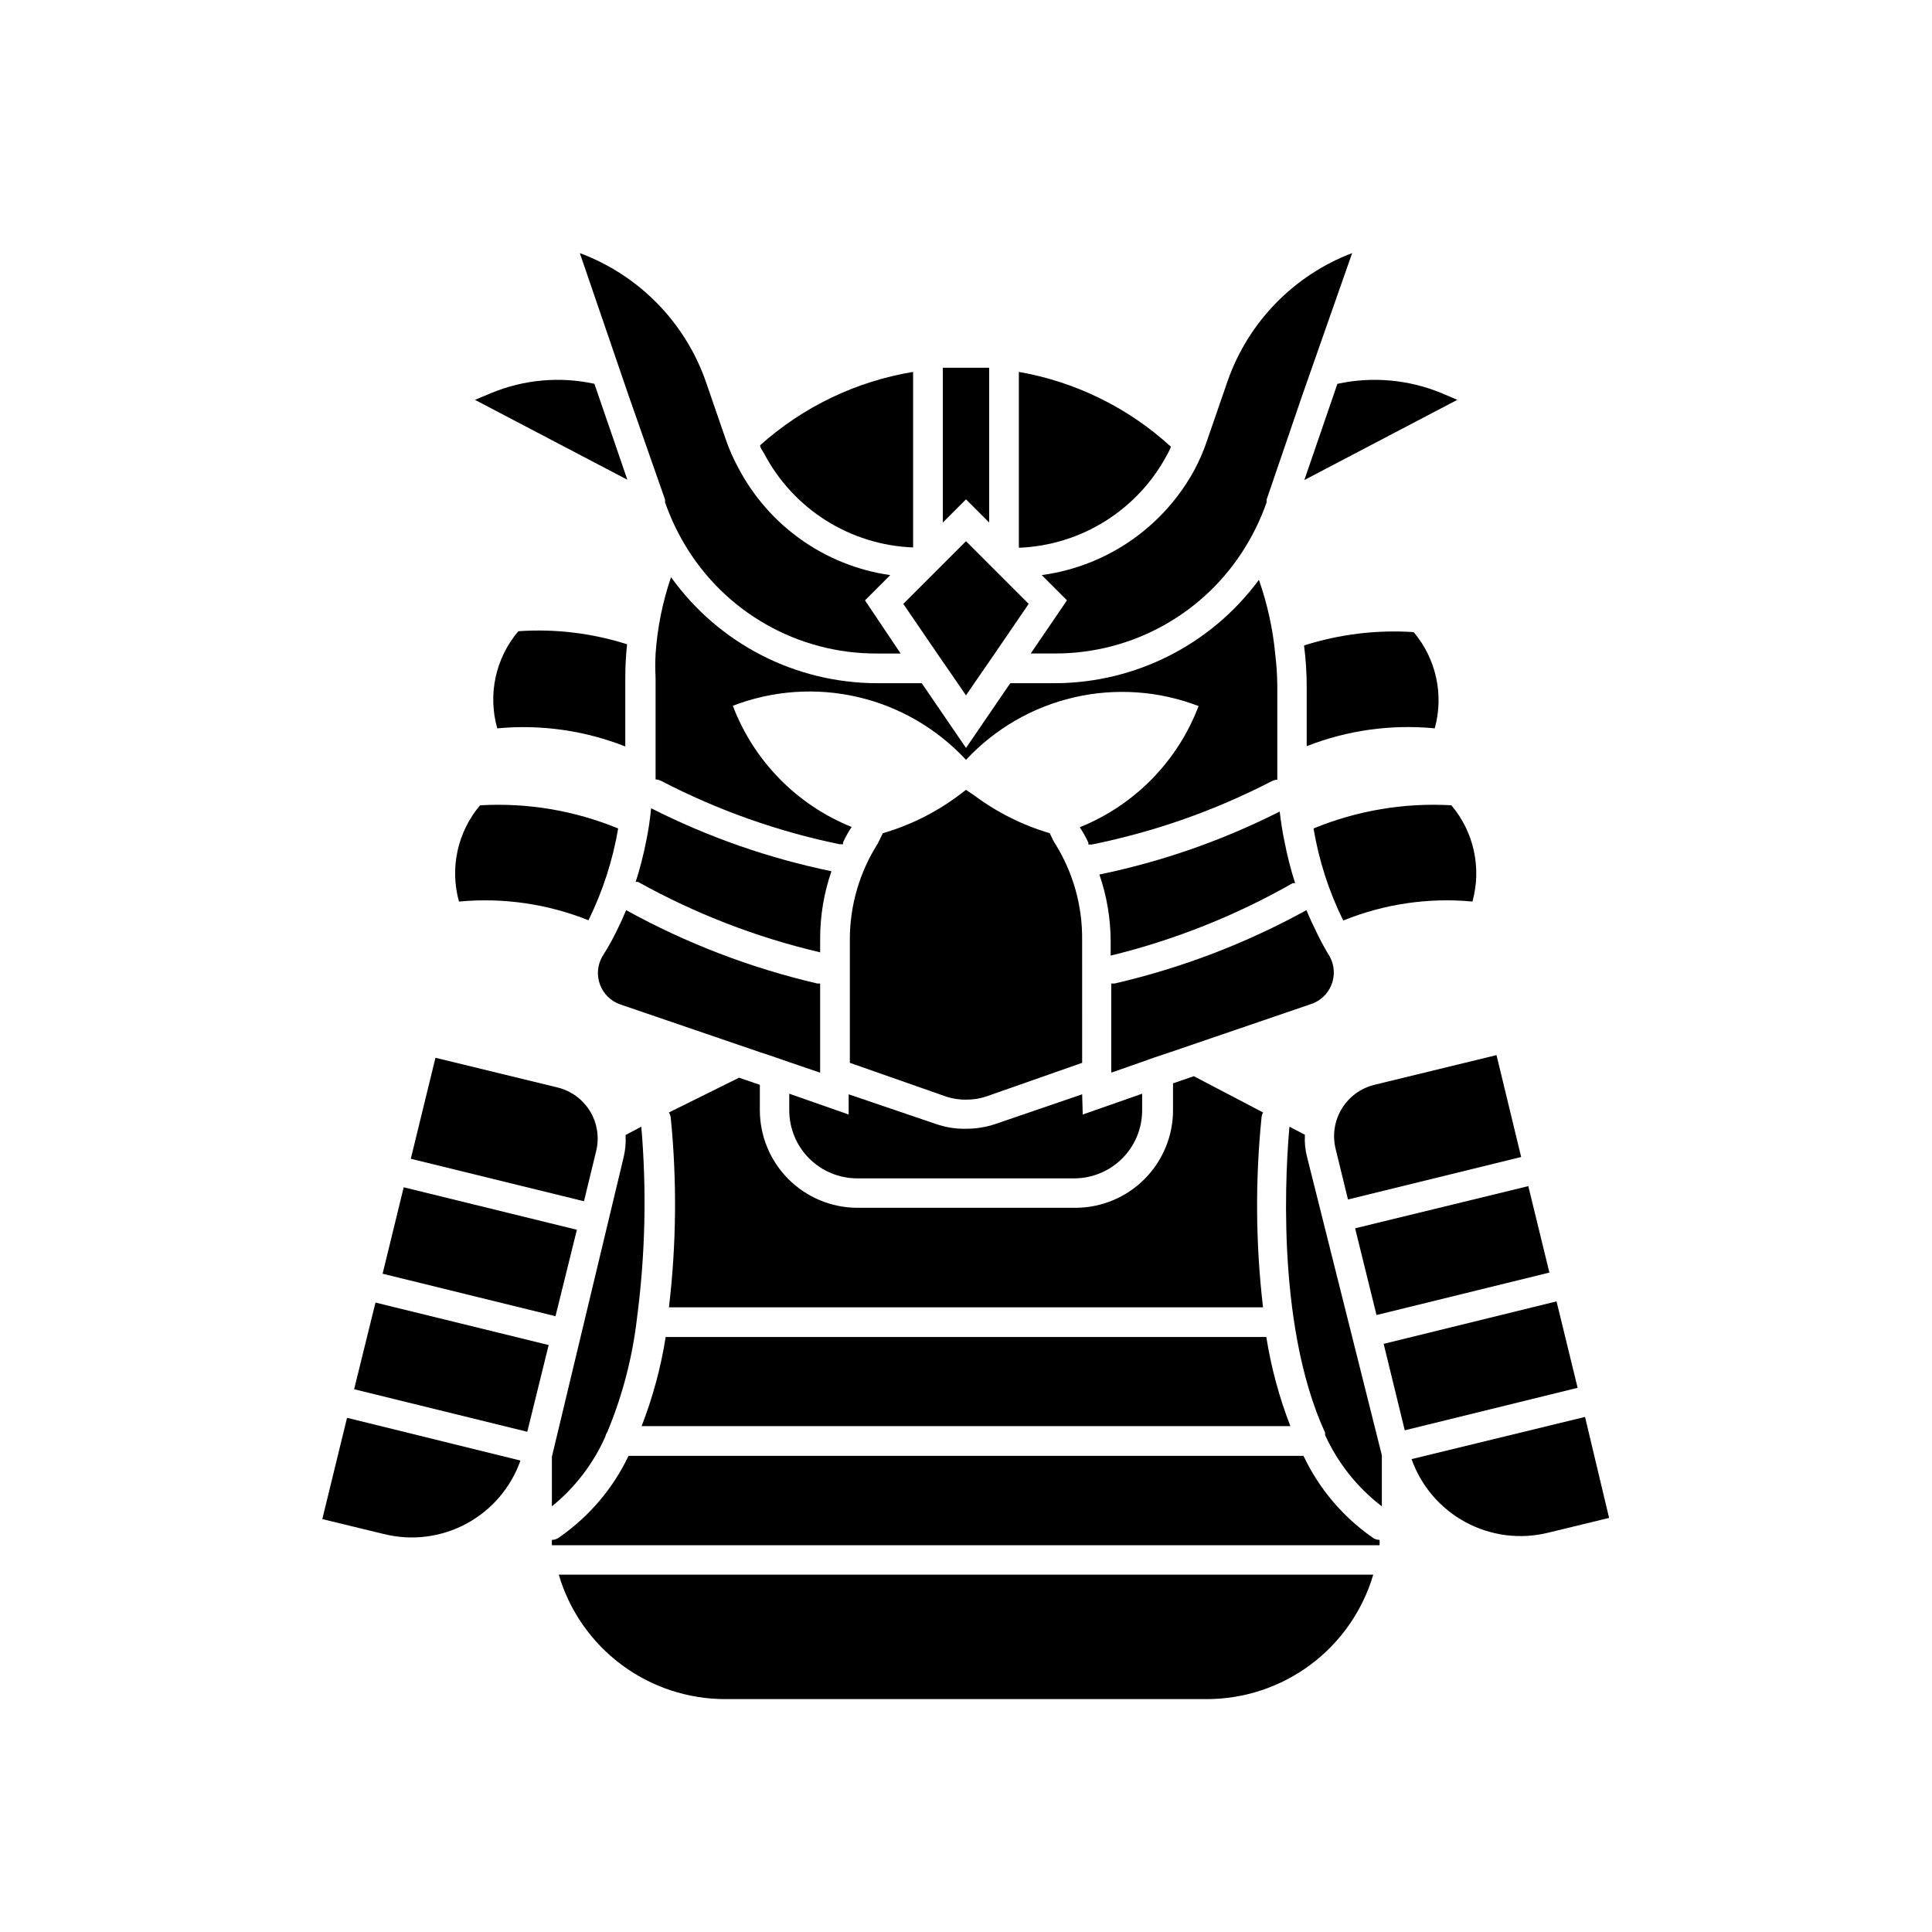
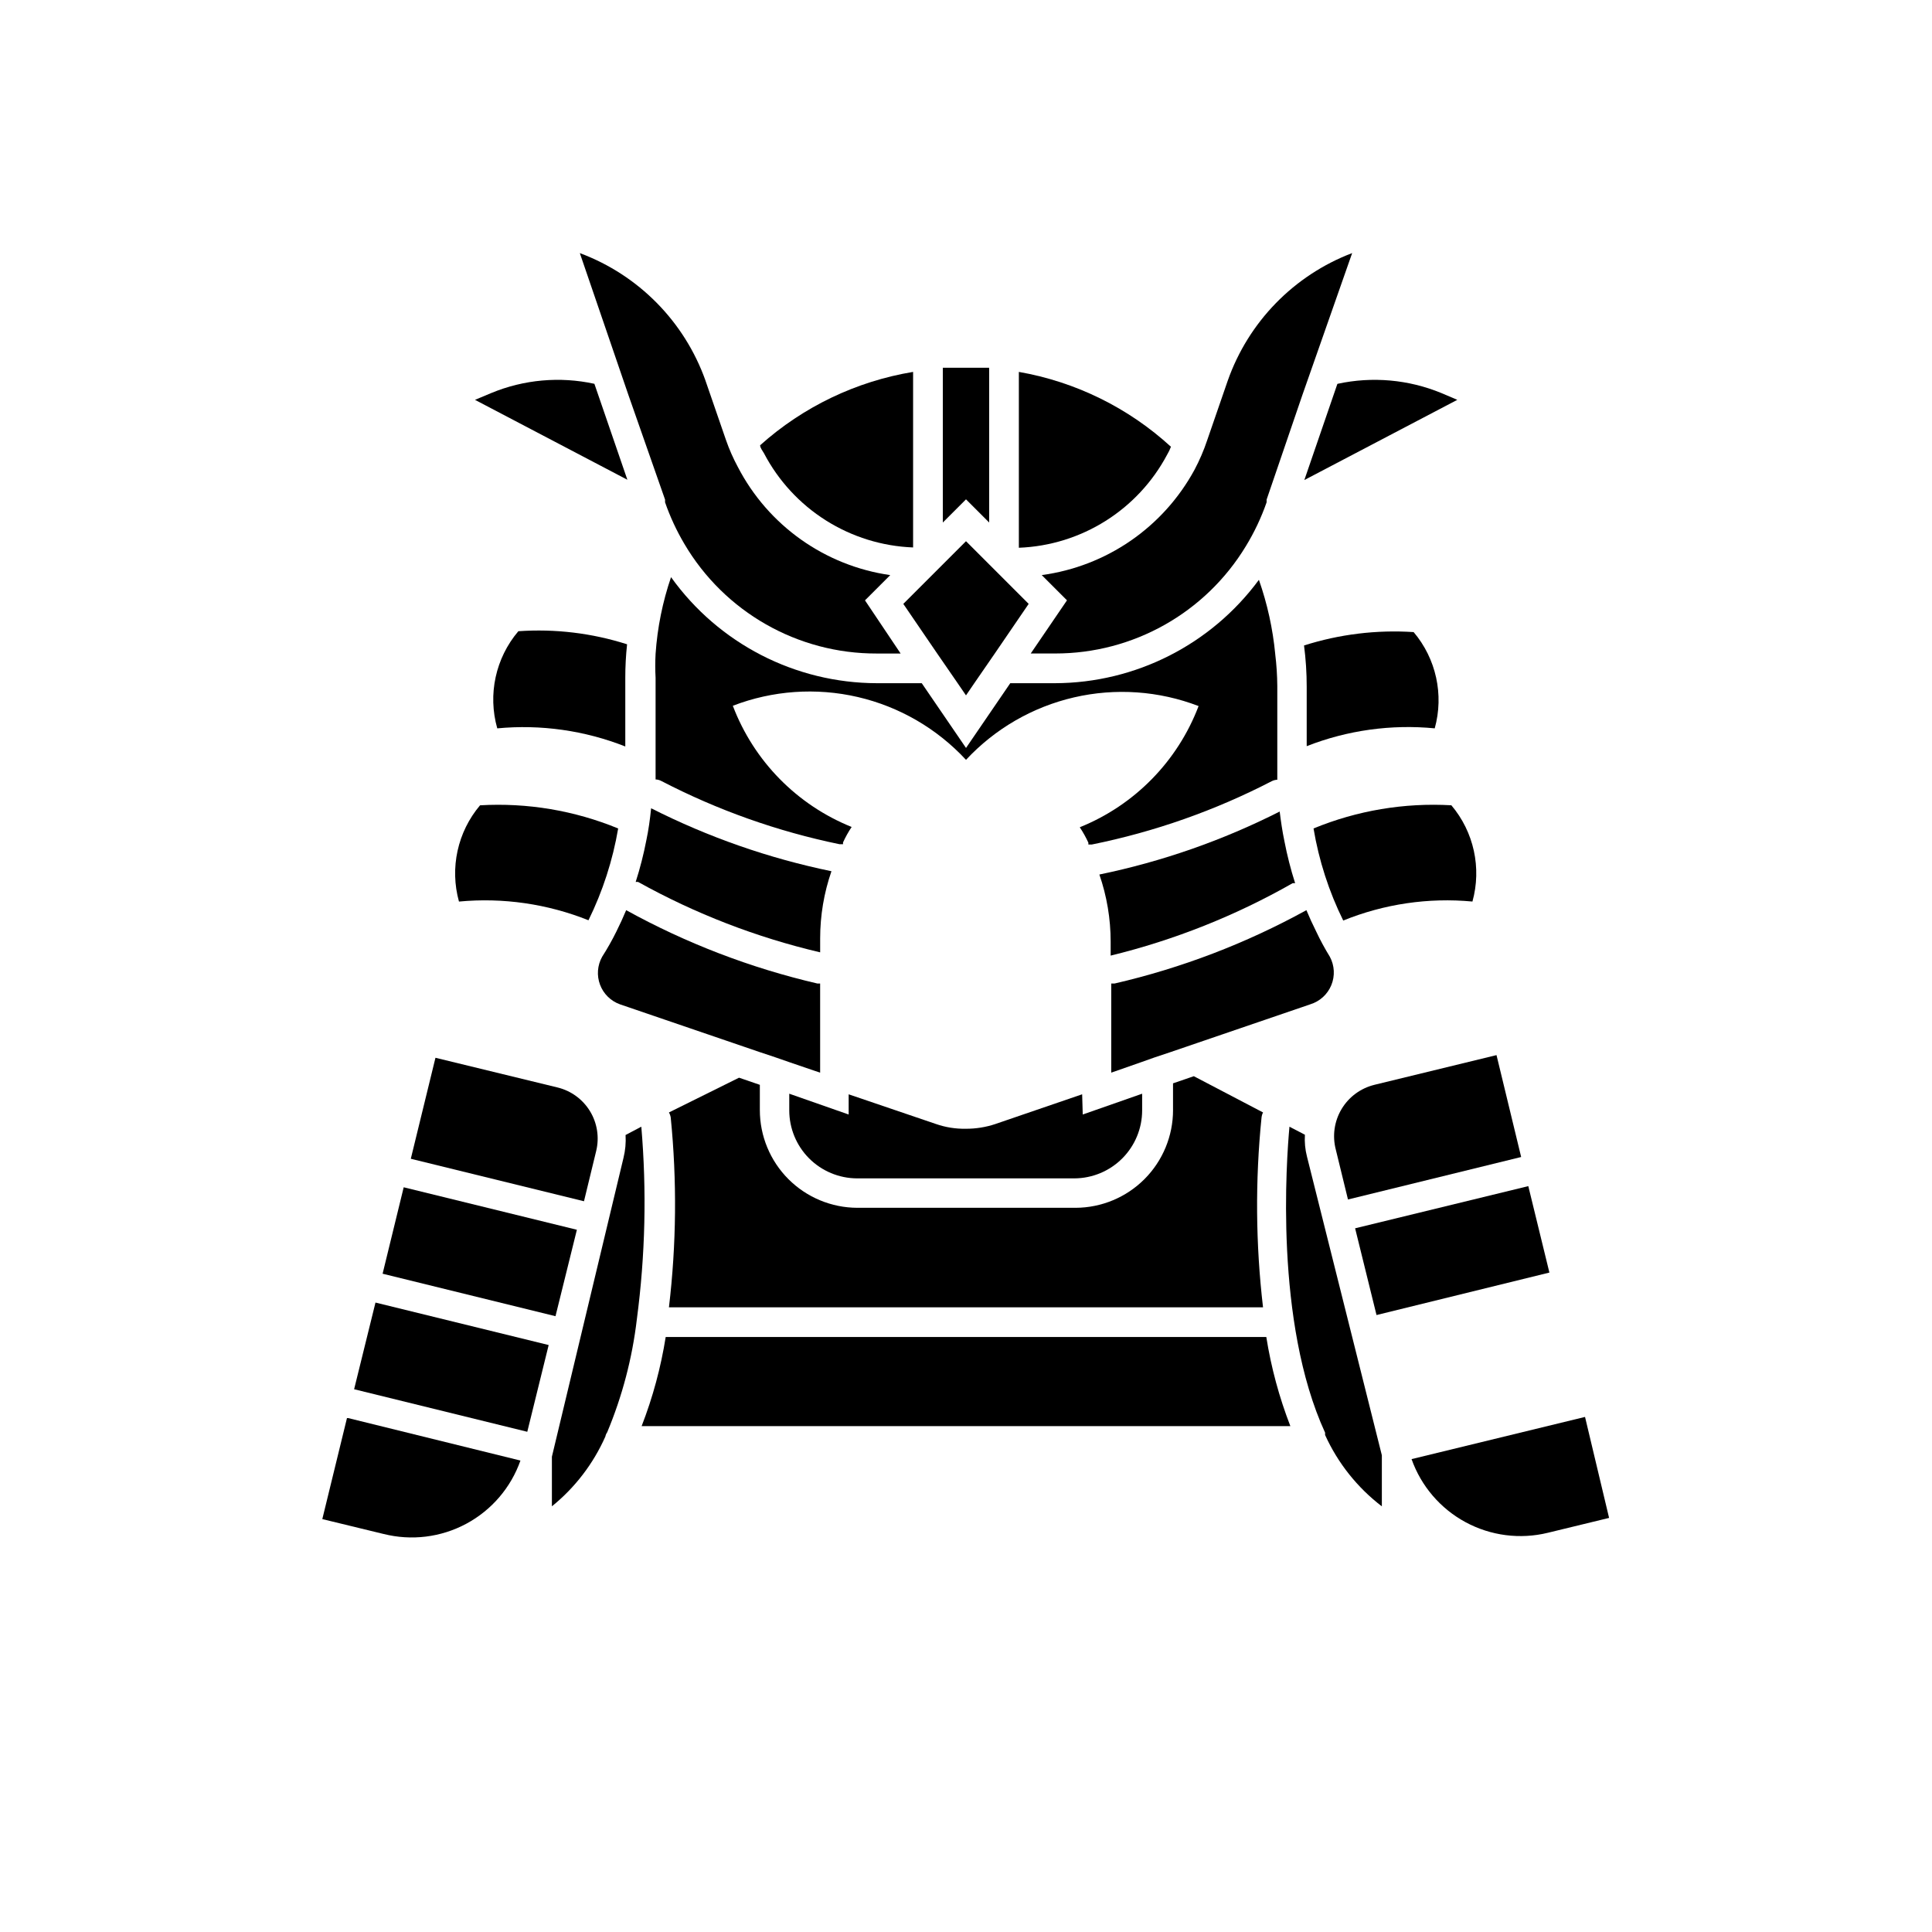
<svg xmlns="http://www.w3.org/2000/svg" fill="#000000" width="800px" height="800px" version="1.1" viewBox="144 144 512 512">
  <g>
    <path d="m303.57 397.56c-1.262 2.262-1.465 4.965-0.555 7.391 0.906 2.426 2.84 4.328 5.277 5.203l37.312 12.754 4.016 1.34 3.621 1.258 6.453 2.203 1.652 0.551v-23.617l-0.707 0.004c-17.711-4.117-34.773-10.66-50.695-19.445-0.789 1.891-1.652 3.777-2.598 5.668-1.133 2.301-2.394 4.535-3.777 6.691z" />
    <path d="m315.3 366.62c-0.723 3.754-1.668 7.461-2.836 11.098h0.629c15.145 8.426 31.387 14.707 48.258 18.66v-3.703c0-6.055 1.012-12.066 2.992-17.789-16.598-3.422-32.668-9.031-47.785-16.688-0.316 3.07-0.707 5.824-1.258 8.422z" />
    <path d="m453.29 264.52c0.402-0.676 0.746-1.387 1.023-2.125-11.266-10.324-25.254-17.207-40.305-19.836v46.602c16.543-0.637 31.504-10.02 39.281-24.641z" />
    <path d="m385.98 289.08v-46.523c-15.086 2.496-29.148 9.242-40.539 19.441 0 0.707 0.629 1.418 1.023 2.125v0.004c3.805 7.269 9.465 13.406 16.406 17.789 6.938 4.379 14.91 6.852 23.109 7.164z" />
    <path d="m406.14 282.47v-40.621c-0.039-0.125-0.039-0.262 0-0.391h-5.273-7.008v41.012l6.141-6.141z" />
    <path d="m392.36 317.18 5.43 7.875 2.207 3.227 2.203-3.227 5.43-7.875 8.977-13.145-16.609-16.609-6.141 6.141-6.457 6.453-4.016 4.016z" />
    <path d="m420.07 296.4 6.691 6.691-9.605 14.09h6.457c20.66 0.023 39.824-10.754 50.539-28.418 2.246-3.676 4.094-7.582 5.512-11.648v-0.707l9.445-27.629 13.227-37.711c-15.441 5.879-27.508 18.262-32.984 33.848l-5.434 15.742v0.004c-0.906 2.715-2.039 5.348-3.383 7.871-8.277 15.207-23.305 25.559-40.465 27.867z" />
    <path d="m486.59 378.04h0.629c-1.164-3.641-2.109-7.348-2.832-11.098-0.551-2.598-0.945-5.352-1.258-7.871v-0.004c-15.121 7.656-31.188 13.27-47.785 16.691 1.98 5.723 2.988 11.734 2.992 17.789v3.699c16.898-4.125 33.141-10.59 48.254-19.207z" />
    <path d="m496.43 397.56c-1.328-2.16-2.539-4.394-3.621-6.691-0.945-1.891-1.812-3.777-2.598-5.668-15.973 8.797-33.086 15.344-50.852 19.445h-0.867v23.617l7.871-2.754 3.543-1.258 4.016-1.34 37.312-12.754v-0.004c2.523-0.77 4.57-2.629 5.574-5.07 1.008-2.438 0.867-5.199-0.379-7.523z" />
    <path d="m498.4 245.79-8.738 25.426 40.539-21.254-4.25-1.809c-8.699-3.578-18.277-4.43-27.473-2.441z" />
    <path d="m301.52 245.71c-9.141-1.988-18.672-1.137-27.316 2.441l-4.328 1.812 40.383 21.176z" />
    <path d="m320.25 276.41v0.711c1.336 3.832 3.051 7.527 5.117 11.02 10.633 18.062 30.055 29.121 51.012 29.047h6.297l-9.445-14.09 6.691-6.691c-17.301-2.465-32.344-13.141-40.383-28.652-1.242-2.301-2.297-4.695-3.152-7.164l-5.434-15.742 0.004-0.004c-5.566-15.621-17.754-27.984-33.297-33.77l12.832 37.473z" />
-     <path d="m400 435.42c1.762 0.016 3.516-0.25 5.195-0.785l25.586-8.973-0.004-32.672c0.078-8.984-2.406-17.805-7.164-25.426l-0.473-0.789-0.945-1.969 0.004 0.004c-7.207-2.125-13.977-5.512-19.996-10l-2.203-1.496-1.969 1.496c-6.039 4.508-12.84 7.894-20.074 10l-1.34 2.754c-4.84 7.598-7.406 16.418-7.398 25.426v32.668l25.586 8.973v0.004c1.676 0.535 3.43 0.801 5.195 0.785z" />
    <path d="m498 448.65 3.227 13.227 45.895-11.258-6.531-27.004-32.355 7.871v0.004c-3.648 0.891-6.789 3.207-8.711 6.434-1.926 3.227-2.473 7.09-1.523 10.727z" />
    <path d="m508.79 492.5 45.816-11.258-5.59-22.906-45.895 11.176z" />
-     <path d="m556.5 488.88-45.816 11.254 5.59 22.91 45.812-11.258z" />
    <path d="m564.05 519.5-45.973 11.18c2.535 7.152 7.633 13.109 14.309 16.715s14.453 4.606 21.824 2.805l16.215-3.938z" />
    <path d="m235.95 519.81-6.535 26.766 16.215 3.938 0.004-0.004c7.383 1.867 15.199 0.91 21.914-2.688 6.711-3.598 11.84-9.574 14.375-16.758l-45.656-11.258z" />
    <path d="m237.84 512.18h0.078l45.816 11.258 5.668-22.988-45.895-11.258z" />
    <path d="m296.88 469.9-45.895-11.258-5.59 22.906 45.816 11.258z" />
    <path d="m301.99 449.04c0.879-3.594 0.293-7.387-1.625-10.547-1.922-3.156-5.016-5.426-8.609-6.301l-32.355-7.871-6.535 26.766 45.895 11.258z" />
    <path d="m481.95 317.34c-0.641-6.711-2.094-13.32-4.328-19.68-12.652 17.16-32.684 27.32-54.004 27.395h-11.887l-11.727 17.16-11.73-17.16h-11.887c-21.648-0.039-41.953-10.5-54.555-28.105-2.242 6.562-3.621 13.391-4.094 20.309-0.117 2.125-0.117 4.254 0 6.379v21.254 5.668c0.523 0.02 1.035 0.152 1.496 0.395 14.898 7.734 30.793 13.379 47.234 16.766h0.945v-0.473c0.652-1.422 1.414-2.789 2.281-4.094-14.516-5.848-25.93-17.488-31.488-32.117 10.551-4.066 22.082-4.875 33.098-2.324 11.016 2.555 21.012 8.355 28.699 16.652 7.68-8.25 17.652-14.016 28.637-16.555s22.477-1.738 33 2.305c-5.559 14.629-16.973 26.27-31.488 32.117 0.867 1.305 1.629 2.672 2.281 4.094v0.473h0.945c16.578-3.352 32.605-8.996 47.625-16.766 0.465-0.242 0.977-0.375 1.496-0.395v-5.668-19.207c-0.023-2.816-0.207-5.629-0.551-8.422z" />
    <path d="m524.22 337.02c2.469-8.902 0.375-18.453-5.59-25.508-9.816-0.645-19.672 0.559-29.047 3.543 0.473 3.629 0.711 7.285 0.707 10.941v15.746c10.781-4.223 22.406-5.84 33.93-4.723z" />
    <path d="m492.1 363.55c1.418 8.477 4.07 16.699 7.871 24.402 10.848-4.398 22.59-6.129 34.242-5.035 2.469-8.906 0.379-18.453-5.586-25.508-12.484-0.715-24.965 1.383-36.527 6.141z" />
    <path d="m281.37 311.28c-6.043 7.109-8.141 16.766-5.59 25.742 11.531-1.094 23.156 0.555 33.93 4.801v-18.184c-0.004-2.973 0.156-5.941 0.473-8.895-9.301-2.969-19.074-4.144-28.812-3.465z" />
    <path d="m299.95 387.88c3.781-7.688 6.43-15.879 7.871-24.324-11.586-4.769-24.098-6.867-36.605-6.141-5.965 7.055-8.055 16.602-5.586 25.508 11.672-1.098 23.434 0.602 34.32 4.957z" />
    <path d="m304.43 524.69c0.074-0.398 0.234-0.773 0.473-1.102 4.008-9.582 6.66-19.676 7.871-29.992 2.238-16.91 2.633-34.016 1.18-51.012l-4.172 2.203c0.125 2.039-0.059 4.082-0.551 6.062l-18.973 79.191v0.551 12.598c6.125-4.957 10.98-11.297 14.172-18.5z" />
-     <path d="m336.16 594.28h127.68c9.926-0.004 19.582-3.219 27.527-9.164 7.945-5.945 13.754-14.301 16.559-23.82h-215.85c2.801 9.52 8.609 17.875 16.559 23.82 7.945 5.945 17.602 9.16 27.523 9.164z" />
    <path d="m430.78 434-22.984 7.871v0.004c-2.539 0.848-5.199 1.27-7.875 1.258-2.676 0.047-5.34-0.379-7.871-1.258l-23.145-7.871v5.352l-15.742-5.512v4.41c0 4.766 1.887 9.34 5.25 12.719 3.367 3.379 7.93 5.285 12.699 5.309h57.625-0.004c4.769-0.023 9.332-1.93 12.695-5.309 3.367-3.379 5.254-7.953 5.254-12.719v-4.41l-15.742 5.512z" />
    <path d="m478.72 438.81-18.344-9.605-5.512 1.891v7.086h0.004c0 6.852-2.719 13.43-7.559 18.285-4.84 4.852-11.406 7.59-18.262 7.613h-57.859c-6.856-0.023-13.422-2.762-18.262-7.613-4.84-4.856-7.559-11.434-7.559-18.285v-6.691l-5.512-1.891-18.578 9.211c0.238 0.41 0.398 0.867 0.473 1.336 1.672 16.734 1.512 33.602-0.473 50.305h157.44c-1.957-16.703-2.09-33.57-0.395-50.305 0.051-0.465 0.184-0.918 0.395-1.336z" />
    <path d="m485.96 521.94c-2.957-7.625-5.098-15.543-6.375-23.617h-159.17c-1.281 8.074-3.418 15.992-6.379 23.617z" />
-     <path d="m489.43 529.81h-178.85c-4.133 8.664-10.457 16.098-18.344 21.57-0.555 0.453-1.25 0.703-1.969 0.707-0.039 0.473-0.039 0.945 0 1.418h219.32c0.039-0.473 0.039-0.945 0-1.418-0.719-0.004-1.414-0.254-1.969-0.707-7.832-5.492-14.098-12.926-18.184-21.57z" />
    <path d="m490.37 450.54c-0.492-1.898-0.68-3.863-0.555-5.824l-4.094-2.125c-0.789 8.582-4.016 51.797 9.445 81.082v0.629h0.004c3.379 7.441 8.543 13.93 15.035 18.895v-12.988-0.551z" />
  </g>
</svg>